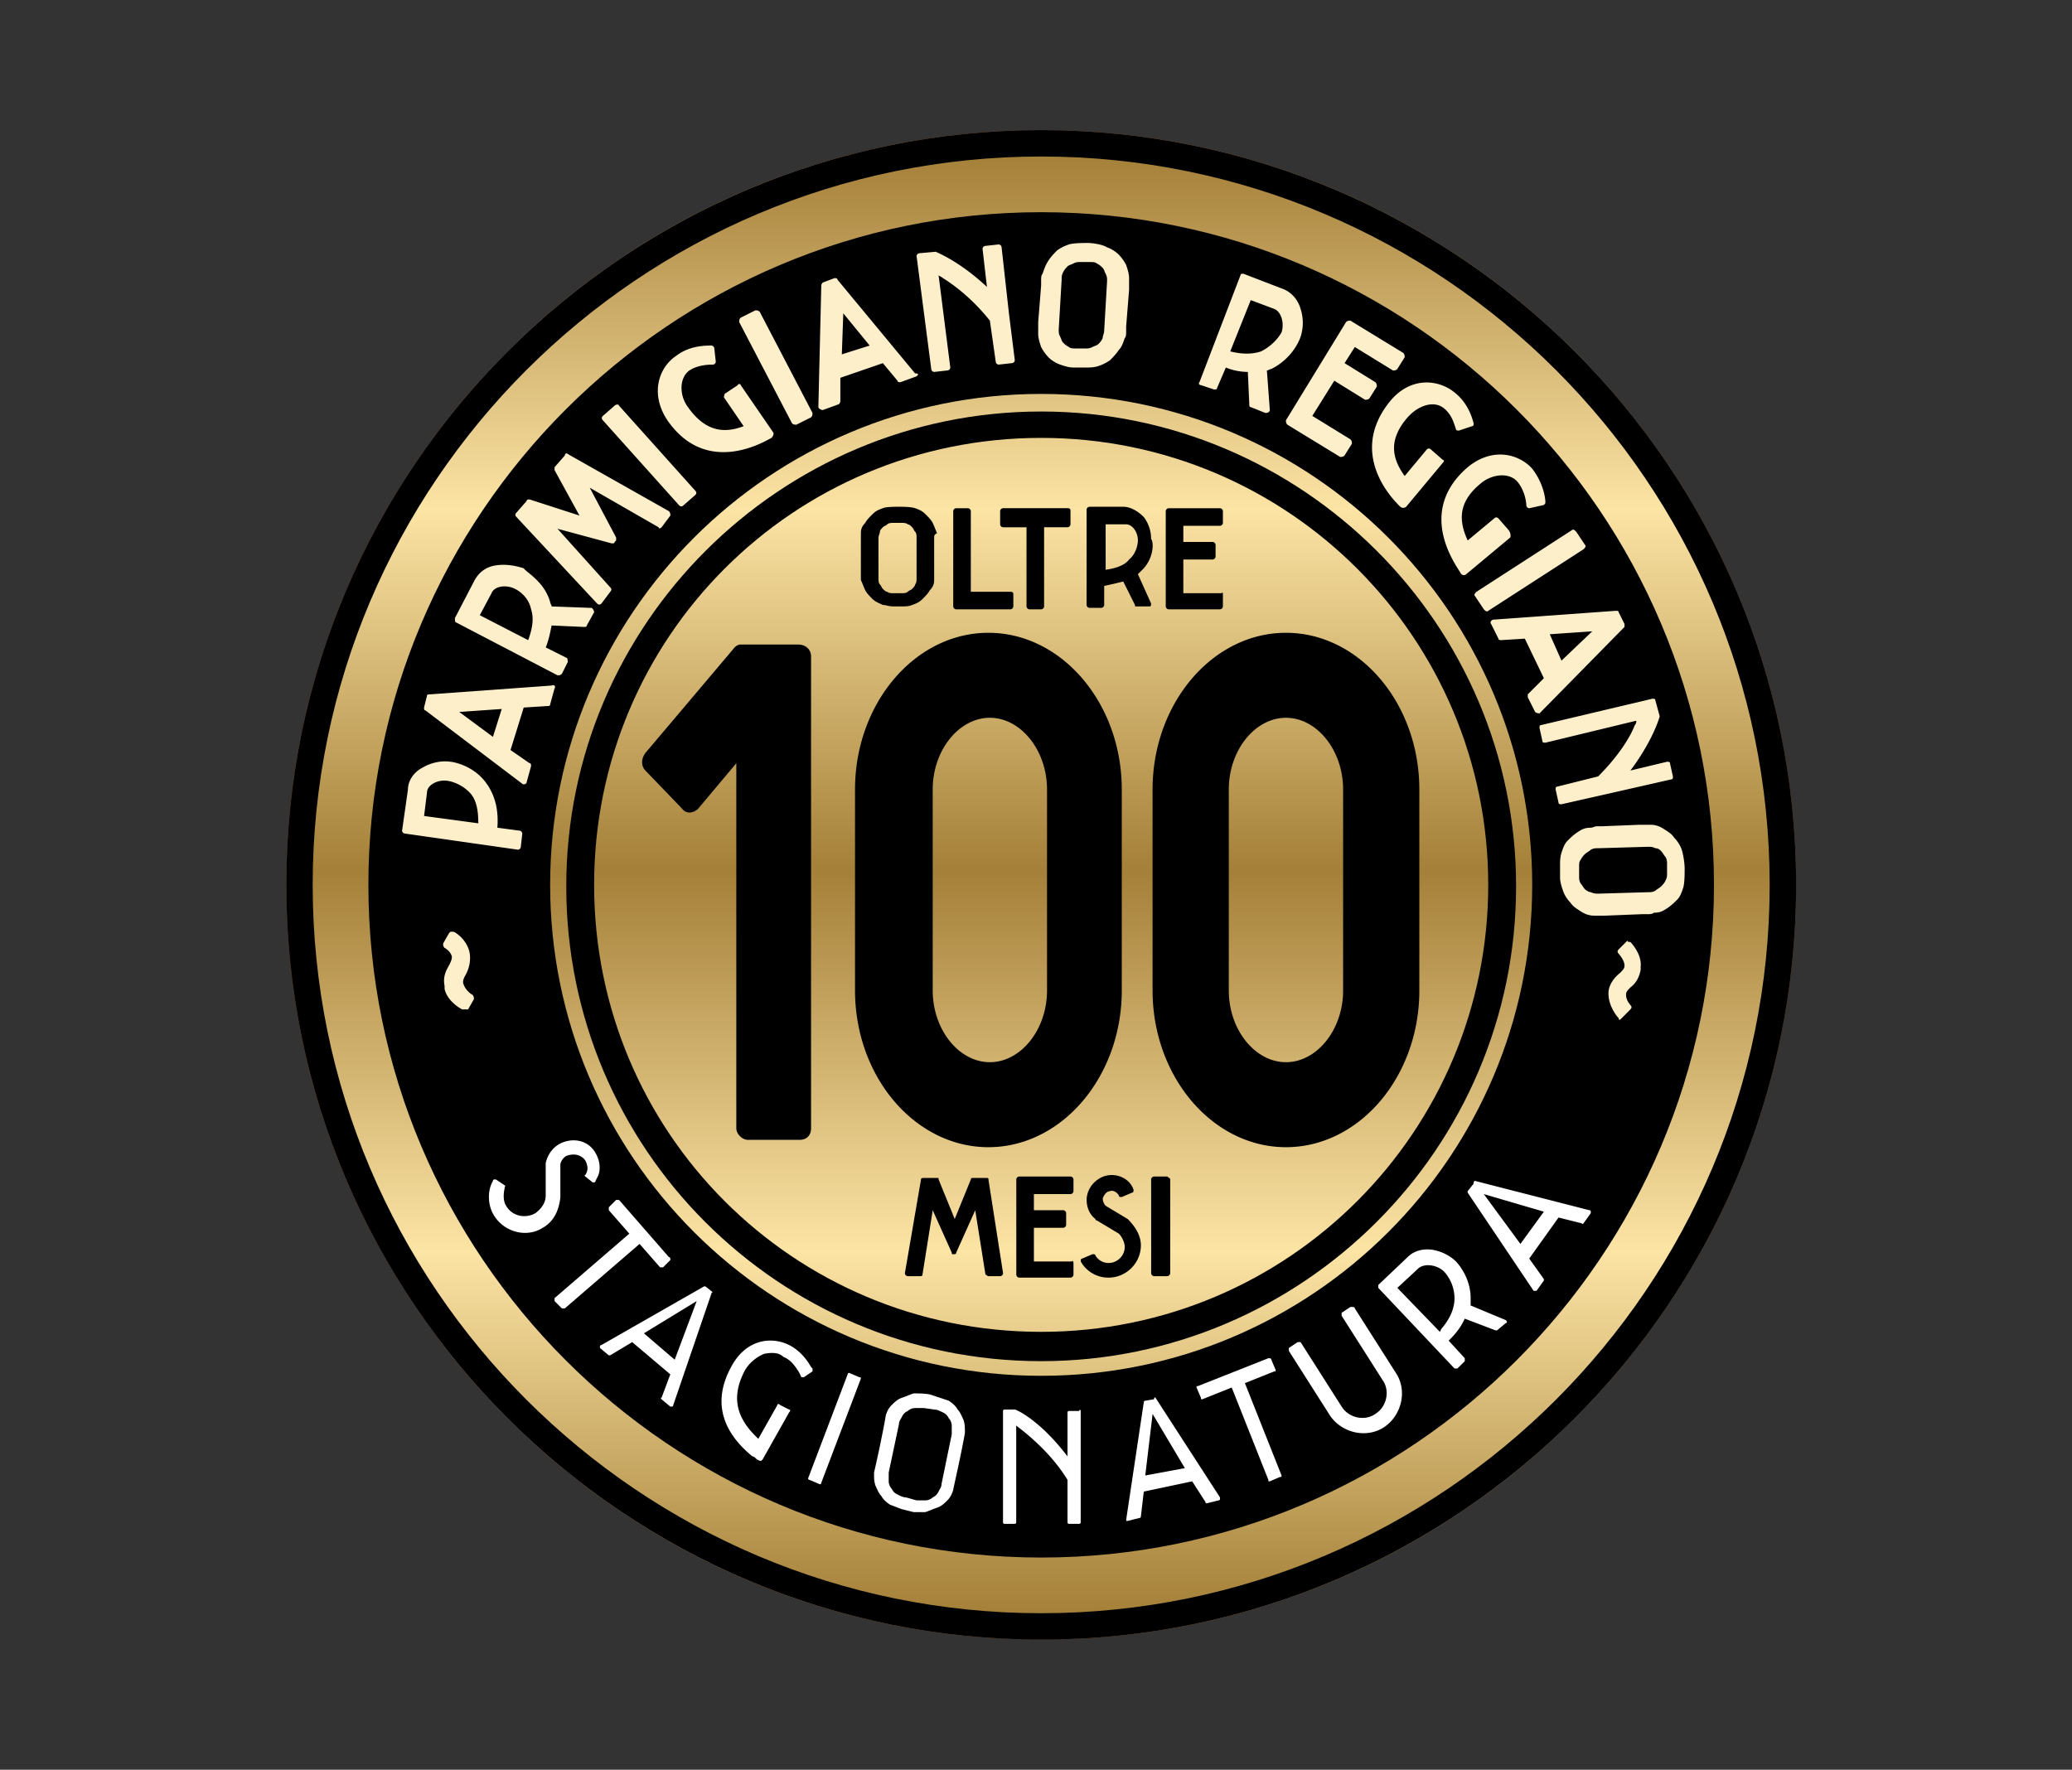
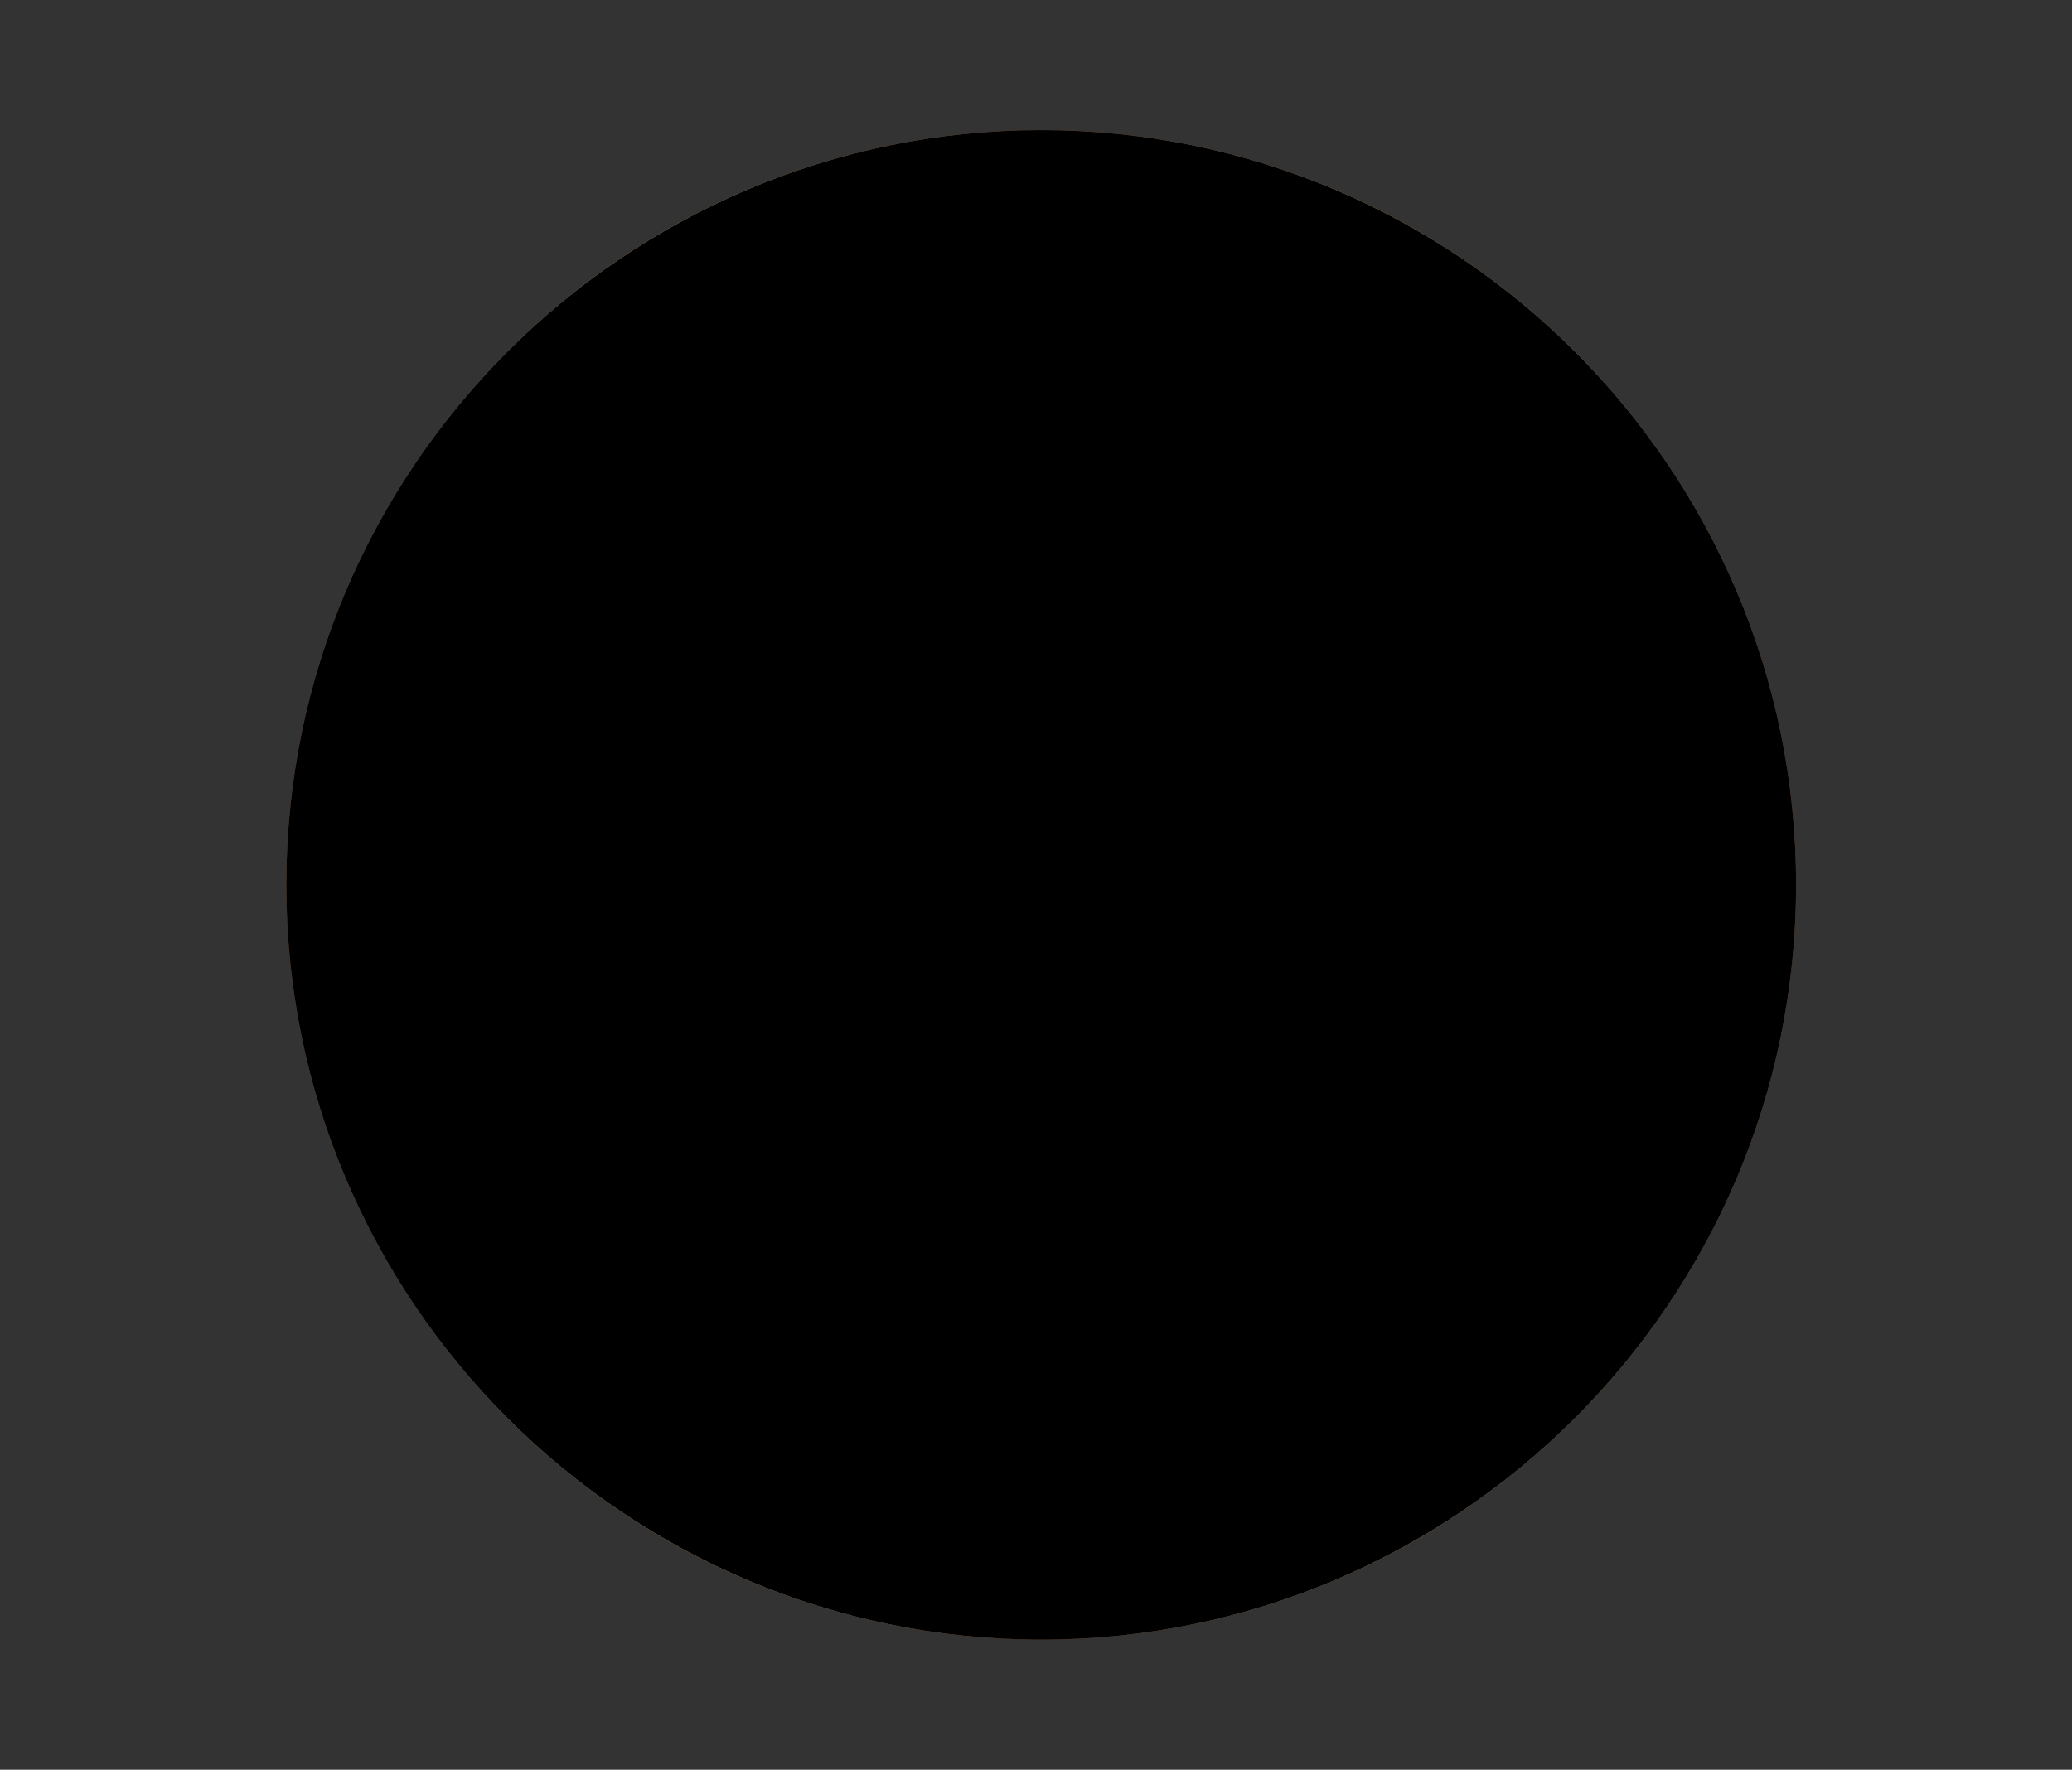
<svg xmlns="http://www.w3.org/2000/svg" width="199" height="170" fill="none">
  <rect width="100%" height="100%" fill="#333333" stroke="none" />
  <path fill="url(#a)" d="M100 157.5c-39.98 0-72.5-32.519-72.5-72.5 0-39.98 32.52-72.5 72.5-72.5 39.981 0 72.5 32.52 72.5 72.5 0 39.981-32.519 72.5-72.5 72.5Z" />
  <path fill="#000" d="M100 157.5c-39.98 0-72.5-32.519-72.5-72.5 0-39.98 32.52-72.5 72.5-72.5 39.981 0 72.5 32.52 72.5 72.5 0 39.981-32.519 72.5-72.5 72.5Z" />
-   <path fill="url(#b)" d="M99.997 154.966c-38.573 0-69.966-31.393-69.966-69.966 0-38.573 31.393-69.966 69.966-69.966 38.573 0 69.966 31.393 69.966 69.966 0 38.573-31.393 69.966-69.966 69.966Zm0-5.349c35.617 0 64.617-29 64.617-64.617 0-35.616-29-64.616-64.617-64.616-35.616 0-64.616 29-64.616 64.616 0 35.617 29 64.617 64.616 64.617Zm0-17.457c-26.043 0-47.16-21.116-47.16-47.16 0-26.044 21.117-47.16 47.16-47.16 26.044 0 47.16 21.116 47.16 47.16 0 26.044-21.116 47.16-47.16 47.16Zm0-92.63c-25.058 0-45.611 20.412-45.611 45.611 0 25.199 20.412 45.612 45.611 45.612 25.058 0 45.612-20.413 45.612-45.612s-20.554-45.612-45.612-45.612ZM142.934 85c0-23.65-19.145-42.937-42.937-42.937C76.206 42.063 57.06 61.21 57.06 85c0 23.791 19.146 42.937 42.937 42.937 23.792 0 42.937-19.286 42.937-42.937Z" />
-   <path fill="#FEEFCB" d="M40.588 73.737c.704-.422 1.69-.703 2.675-.563.14 0 2.111.282 3.378 1.971.845 1.126 1.267 2.534 1.127 4.364l2.111.282c.141 0 .282.14.282.281l-.14 1.267c0 .141-.142.282-.282.282l-10.84-1.549a.303.303 0 0 1-.282-.281l.563-3.942c0-.845.563-1.69 1.408-2.112Zm2.393 1.267c-.985-.14-1.97.423-1.97 1.127l-.282 2.252 5.209.704c0-1.126-.141-2.112-.704-2.816-.986-1.126-2.253-1.267-2.253-1.267Zm10.275-8.869-.423 1.549c0 .14-.14.14-.281.14l-2.253.141-1.267 4.083 1.83 1.267c.141 0 .141.14.141.282l-.422 1.548c0 .14-.282.282-.422.14l-9.292-7.038c-.14 0-.14-.14-.14-.282l.281-1.126c0-.14.14-.14.282-.14l11.684-.845c.282-.141.423.14.282.281Zm-5.913 4.646.845-2.675-4.083.282 3.238 2.393Zm5.495-12.951c0 .141.14.282.14.423l3.802.14c.14 0 .281.282.281.423l-.704 1.267c0 .14-.14.14-.281.14l-3.097-.14c-.141.704-.282 1.408-.563 2.112l1.97.985c.141 0 .141.282.141.422l-.563 1.127c-.14.14-.281.14-.422.14l-9.714-5.068c-.14 0-.14-.281-.14-.422l1.83-3.52c.422-.844 1.126-1.407 2.111-1.548.845-.14 1.83 0 2.675.282.282.422 1.97 1.267 2.534 3.237Zm-3.379-1.267c-.844-.422-1.97-.281-2.252.423l-1.126 2.111 4.645 2.394c.423-1.127.563-2.112.282-2.957-.282-1.407-1.549-1.97-1.549-1.97Zm5.07-12.951 9.713 5.49c.141.141.141.282.141.423l-.844 1.126c-.141.14-.282.14-.282 0l-6.616-3.801 2.534 4.786v.282l-.141.14c0 .141-.141.141-.282.141l-5.209-1.407 5.068 5.63c.141.142.141.282 0 .423l-.844 1.126c-.141.141-.282.141-.423 0l-7.742-8.306c-.141-.14-.141-.281 0-.422l.985-1.126c0-.14.14-.14.282-.14l4.786 1.548-2.393-4.364v-.282l.985-1.126c0-.141.141-.282.282-.141Zm4.922-4.645 7.32 8.165c.141.14.141.282 0 .422l-1.126.986c-.14.14-.281.14-.422 0l-7.32-8.165c-.141-.141-.141-.282 0-.423l1.126-.985c.14-.14.422-.14.422 0Zm11.689-1.972 3.096 4.505c.141.14 0 .422-.14.563-.563.282-6.195 3.801-9.996-1.69-1.689-2.533-.844-5.067.845-6.193 1.267-.986 2.816-.986 3.379-.986.14 0 .281.141.281.282l.141 1.267c0 .14-.14.281-.281.281-.282 0-1.408 0-2.253.563-.985.704-.985 2.394-.14 3.52 1.689 2.393 3.519 2.534 5.349 1.83l-1.83-2.675c-.14-.14 0-.281 0-.422l1.267-.845c0-.14.281-.14.281 0Zm1.827-7.04 5.068 9.714c0 .14 0 .281-.14.422l-1.409.704c-.14 0-.281 0-.422-.14l-5.068-9.714c0-.141 0-.282.14-.423l1.409-.704c.14 0 .281 0 .422.141ZM88.03 36.15l-1.549.564c-.14 0-.281 0-.281-.14l-1.408-1.69-4.083 1.408v2.252c0 .14-.14.282-.14.282l-1.549.563c-.14 0-.422-.141-.422-.282l.281-11.684c0-.141.141-.282.141-.282l1.126-.422c.141 0 .282 0 .282.14l7.46 9.01c.423 0 .282.141.142.282Zm-7.18-2.11 2.675-.846-2.534-3.097-.14 3.942Zm16.05-3.943.563 4.505c0 .14-.14.281-.281.281l-1.267.141a.303.303 0 0 1-.282-.281L95.07 30.8c-1.69-2.112-3.378-3.379-4.505-4.083-.14-.14-.281-.14-.422-.281l1.126 8.869c0 .14-.14.281-.281.281l-1.267.141a.303.303 0 0 1-.282-.282l-1.408-10.84c0-.14.141-.28.282-.28l1.548-.142c.986.423 2.816 1.408 4.928 3.379l-.423-3.66c0-.141.141-.282.282-.282l1.267-.14c.14 0 .281.14.281.281l.704 6.335Zm11.539-2.815v.563l-.281 3.52v.562c0 .141 0 .423-.141.563-.141.423-.282.845-.563 1.127-.282.422-.563.703-.845.985a4.216 4.216 0 0 1-1.126.563c-.423.14-.845.14-1.267.14h-1.126c-.423 0-.845-.14-1.267-.28a3.066 3.066 0 0 1-1.127-.705 4.284 4.284 0 0 1-.703-.985c-.141-.422-.282-.845-.282-1.267v-1.126l.282-3.52v-.563c0-.14 0-.422.14-.563.141-.422.282-.845.563-1.267.282-.422.563-.704.845-.985a4.216 4.216 0 0 1 1.126-.563c.423-.141 1.408-.141 1.83-.141.423 0 1.408.14 1.83.422.423.141.845.422 1.127.704a4.3 4.3 0 0 1 .704.985c.14.423.281.845.281 1.267v.564Zm-2.393 4.504.281-4.786c0-.282 0-.422-.14-.704-.141-.281-.141-.422-.282-.563-.141-.14-.281-.282-.563-.422-.141-.141-.422-.141-.704-.141h-.845c-.281 0-.422 0-.703.14-.282.142-.423.142-.564.282-.14.141-.281.282-.422.563-.141.282-.141.423-.141.704l-.281 4.787c0 .281 0 .422.141.703.14.282.14.423.281.564.141.14.282.281.563.422.141.14.423.14.704.14h.845c.281 0 .422 0 .704-.14.281-.14.422-.14.563-.282.141-.14.281-.281.422-.563 0-.281.141-.422.141-.704Zm16.051 3.659c-.141 0-.282.141-.422.141l.281 3.801c0 .14-.141.282-.422.282l-1.408-.563c-.141 0-.141-.141-.141-.282l-.14-3.097a5.65 5.65 0 0 1-2.112-.422l-.845 1.97c0 .141-.141.141-.281.141l-1.267-.422c-.141 0-.282-.14-.141-.282l3.942-10.276c0-.141.14-.141.281-.141l3.66 1.408c.845.281 1.549.985 1.831 1.97a4.35 4.35 0 0 1 0 2.675c-.141.423-.845 2.112-2.816 3.097Zm.985-3.519c.282-.845 0-1.97-.703-2.252l-2.253-.845-1.971 4.927c1.126.282 2.112.282 2.957 0 1.407-.704 1.97-1.83 1.97-1.83Zm6.757 10.7-.704 1.126c-.141.141-.282.141-.422.141l-5.068-3.097c-.141-.14-.141-.282-.141-.422l5.772-9.433c.141-.14.281-.14.422-.14l5.068 3.097c.141.14.141.281.141.422l-.704 1.126c-.141.141-.282.141-.422.141l-3.661-2.252-.985 1.548 2.956 1.83c.141.141.141.282.141.423l-.704 1.126c-.141.14-.281.14-.422.14l-2.956-1.83-2.112 3.38 3.66 2.252c.141.14.141.281.141.422Zm8.732 1.83-3.519 4.223a.43.43 0 0 1-.564 0c-.422-.422-5.208-4.927-.985-10.136 1.971-2.393 4.646-2.111 6.194-.844 1.267.985 1.689 2.393 1.83 2.956 0 .14 0 .282-.141.282l-1.267.422c-.14 0-.281 0-.281-.14-.141-.282-.282-1.268-1.126-1.972-.986-.844-2.534-.281-3.52.845-1.971 2.252-1.407 4.082-.281 5.631l2.111-2.534c.141-.14.282-.14.423 0l1.126.985c.141 0 .141.141 0 .282Zm6.473 7.18-4.223 3.52c-.141.14-.422.14-.563-.141-.282-.563-4.364-5.772.704-10.136 2.393-1.97 4.927-1.267 6.194.14.985 1.268 1.267 2.676 1.267 3.239 0 .14-.141.281-.282.281l-1.267.282c-.14 0-.281-.141-.281-.282 0-.281-.141-1.407-.845-2.252-.845-.986-2.534-.704-3.519.14-2.253 1.83-2.112 3.66-1.267 5.49l2.534-2.11c.14-.142.281-.142.422 0l.985 1.125c.282.423.141.704.141.704Zm7.041 1.126-9.15 5.913c-.141.14-.282 0-.423-.14l-.844-1.268c-.141-.14 0-.281.14-.422l9.151-5.913c.141-.14.281 0 .422.141l.845 1.267c.141.14 0 .282-.141.422Zm-4.65 15.625-.704-1.407v-.282l1.548-1.548-1.83-3.801-2.252.14c-.141 0-.282 0-.282-.14l-.704-1.408c-.14-.14 0-.422.282-.422l11.684-.845c.141 0 .282 0 .282.14l.563 1.127v.281l-8.165 8.306s-.281 0-.422-.14Zm2.534-4.927 2.956-2.815-4.082.281 1.126 2.534Zm4.366 12.81-4.364.986c-.141 0-.282 0-.282-.14l-.281-1.268c0-.14 0-.281.141-.281l3.941-.986c1.971-1.97 3.098-3.8 3.52-4.927.141-.14.141-.281.141-.422l-8.728 2.111c-.141 0-.282 0-.282-.14l-.282-1.267c0-.141 0-.282.141-.282l10.699-2.534c.141 0 .282 0 .282.14l.422 1.55c-.281.985-1.126 2.956-2.815 5.208l3.519-.844c.141 0 .282 0 .282.14l.281 1.267c0 .141 0 .282-.141.282l-6.194 1.408Zm3.944 11.546h-.564l-3.519.14h-1.126c-.422 0-.845-.14-1.267-.422-.422-.281-.704-.422-.986-.844a3.061 3.061 0 0 1-.703-1.126c-.141-.423-.282-.845-.282-1.267V83.17c0-.422 0-.844.141-1.267.141-.422.281-.844.563-1.126.281-.281.563-.563.985-.845.423-.281.704-.422 1.267-.422.141 0 .423-.14.563-.14h.564l3.519-.142h1.126c.422 0 .845.141 1.267.423.422.281.704.422.986.845.281.281.563.703.703 1.126.141.422.282 1.267.282 1.83 0 .422 0 1.408-.141 1.83-.141.422-.281.845-.563 1.126-.281.282-.563.563-.985.845-.423.281-.704.422-1.267.422-.141.14-.423.14-.563.14Zm-4.787-1.971 4.787-.14c.281 0 .422 0 .704-.141.14-.141.422-.282.563-.423.14-.14.281-.281.422-.563.141-.282.141-.422.141-.704v-.844c0-.282 0-.423-.141-.704-.141-.141-.282-.423-.422-.563-.141-.141-.282-.282-.563-.282-.282-.14-.423-.14-.704-.14l-4.787.14c-.281 0-.422 0-.704.14-.14.142-.422.282-.563.423a1.94 1.94 0 0 0-.422.563c-.141.14-.141.422-.141.704v.845c0 .281 0 .422.141.704.141.14.281.422.422.563.141.14.423.281.563.281.282.141.563.141.704.141ZM44.389 96.966s-1.408-.704-1.69-1.97v-.282c-.14-.704 0-1.267.423-1.971.14-.282.281-.563.281-.845-.14-.563-.704-.845-.704-.845-.14-.14-.14-.281-.14-.422l.563-.985.14-.141h.282c.14 0 1.267.704 1.549 1.97.14.705 0 1.55-.423 2.253-.14.282-.281.563-.14.845.14.422.563.845.844.985.14.141.14.282.14.423l-.562.985h-.563Z" />
-   <path fill="#fff" d="M52.13 117.941c-1.549.986-3.66.423-4.646-1.126-.563-.844-.704-2.111-.281-3.097l.14-.281s0-.141.141-.141h.14l.846.563s.14.141 0 .141v.14c-.141.564-.141 1.267.14 1.69.563.985 1.83 1.267 2.816.704.563-.423.985-.986.985-1.69v-3.097c.141-.704.563-1.408 1.267-1.83 1.267-.704 2.816-.422 3.52.845.422.704.563 1.689.14 2.393l-.14.282s0 .14-.141.14h-.14l-.705-.563s-.14-.141 0-.141c.282-.422.282-.844 0-1.407-.422-.563-1.126-.704-1.83-.423-.281.141-.563.563-.563.845v3.097c-.14 1.408-.704 2.393-1.69 2.956Zm12.253 3.097-.704.704h-.281l-1.971-2.252-7.18 6.194h-.281l-.704-.704v-.281l7.18-6.195-1.972-2.252v-.282l.704-.703h.282l4.786 5.49c.141 0 .141.141.141.281Zm3.937 3.239-3.66 10.699s0 .141-.14.141h-.142l-.844-.704s-.141-.141 0-.141l.844-2.252-3.66-3.097-2.112 1.267h-.14l-.845-.704v-.141s0-.141.14-.141l9.855-5.631h.141l.704.563c-.14 0-.14.141-.14.141Zm-3.52 6.335 2.112-5.631-5.068 3.097 2.957 2.534Zm8.592-.564a3.895 3.895 0 0 0-1.83 1.549c-1.267 2.393-.986 4.364.985 6.335l.282.281 1.83-3.238c0-.14.14-.14.281 0l.845.423c.141 0 .141.14 0 .281l-2.534 4.505-.14.141h-.141l-.282-.141c-.14-.141-.281-.282-.422-.282-3.097-2.534-3.801-5.49-1.971-8.728 1.408-2.534 3.8-2.815 5.49-1.971.845.423 1.549 1.127 2.112 2.112l.14.141v.281l-.844.564h-.14s-.142 0-.142-.141l-.14-.282c-.423-.704-.845-1.267-1.549-1.548-.422-.423-1.126-.423-1.83-.282Zm9.285 2.393-3.8 9.995c0 .141-.141.141-.141.141l-.986-.422c-.14 0-.14-.141-.14-.141l3.8-9.995c0-.141.141-.141.141-.141l.986.422c.14 0 .14 0 .14.141Zm8.87 10.7c-.14.422-.281.704-.563.985-.281.282-.563.563-.985.704-.423.141-.704.282-1.126.423h-1.127l-.563-.141-.563-.141c-.422-.141-.704-.282-1.126-.422-.422-.282-.704-.563-.845-.845-.281-.282-.422-.704-.563-.985-.14-.423-.14-.704-.14-1.267.562-2.394 1.126-5.35 1.126-5.491.14-.422.281-.704.563-.985.281-.282.563-.563.985-.704.422-.141.704-.282 1.126-.422.423 0 1.267 0 1.69.14l1.689.563c.422.282.704.564.845.845.281.282.422.704.563.986.14.422.14.703.14 1.267-.422 2.393-1.126 5.349-1.126 5.49Zm-.14-5.35v-.844c0-.282-.141-.563-.282-.704a1.098 1.098 0 0 0-.563-.563c-.282-.141-.563-.282-.845-.282l-.985-.141h-.845c-.281 0-.563.141-.704.282a1.098 1.098 0 0 0-.563.563c-.14.282-.282.422-.282.704l-.985 4.646v.844c0 .282.14.563.282.704.14.282.281.422.563.563.281.141.563.282.844.282l.986.281h.844c.282 0 .564-.14.704-.281.282-.141.423-.282.564-.563.14-.282.281-.423.281-.704l.985-4.787Zm12.386-2.253v10.699c0 .141-.141.141-.141.141h-.985c-.141 0-.141-.141-.141-.141v-4.082c-1.548-2.534-3.8-4.364-4.927-5.209v9.291c0 .141-.14.141-.14.141h-.986c-.141 0-.141-.141-.141-.141v-10.699c0-.141.14-.141.14-.141h.986c.141 0 2.393.986 5.068 4.505v-4.223c0-.141.141-.141.141-.141h.985c0-.141.141-.141.141 0Zm7.187-1.266 6.194 9.573v.141s0 .141-.141.141l-1.126.281s-.141 0-.141-.14l-1.267-1.971-4.646.985-.281 2.393s0 .141-.141.141l-1.126.282h-.141v-.141l1.689-11.262s0-.141.141-.141l.845-.141c0-.281.141-.141.141-.141Zm2.815 6.758-3.097-5.209-.704 5.913 3.801-.704Zm8.303-10.419.422.986c0 .141 0 .141-.141.141l-2.815 1.126 3.519 8.869c0 .141 0 .141-.141.141l-.985.422c-.141 0-.141 0-.141-.141l-3.519-8.869-2.816 1.126c-.141 0-.141 0-.141-.14l-.422-.986c0-.141 0-.141.141-.141l6.757-2.674c.141 0 .282 0 .282.14Zm8.022-4.926 3.942 6.194c1.126 1.689.563 4.082-1.126 5.209-1.69 1.126-4.083.563-5.209-1.127l-3.942-6.194v-.281l.845-.563h.281l3.942 6.194c.704 1.126 2.253 1.408 3.238.704 1.126-.704 1.408-2.253.704-3.238l-3.942-6.194v-.282l.845-.563c.281 0 .422 0 .422.141Zm14.503 1.126c.14.141.14.281 0 .281l-.845.704h-.141l-2.956-1.126-.141.282c-.281.563-.704 1.126-1.267 1.689l-.141.141 1.549 1.689v.281l-.704.704h-.282l-7.32-7.742v-.282l2.816-2.675c.563-.563 1.407-.844 2.393-.704.844.141 1.689.564 2.252 1.127 0 0 1.408 1.407 1.408 3.519v.704l3.379 1.408Zm-8.447-4.927-1.971 1.83 4.083 4.223.14-.282c.845-.985 1.267-1.97 1.267-2.956a3.84 3.84 0 0 0-.985-2.534c-.704-.704-1.971-.845-2.534-.281Zm5.485-8.447 10.981 2.815s.14 0 .14.141v.141l-.704.985s-.14.141-.14 0l-2.253-.563-2.815 3.942 1.407 1.971v.14l-.703.986h-.282l-6.335-9.432v-.141l.563-.704c0-.281.141-.281.141-.281Zm6.616 2.956-5.771-1.689 3.519 4.786 2.252-3.097Z" />
-   <path fill="#FEEFCB" d="M156.588 90.49s1.126 1.126.986 2.393v.281c-.141.704-.423 1.267-.986 1.69-.281.281-.422.422-.422.703 0 .564.422.986.422.986.141.14.141.281 0 .422l-.844.845-.141.14c-.141 0-.141 0-.141-.14-.141-.141-.985-1.126-.985-2.393 0-.704.422-1.408 1.126-1.971.281-.282.422-.423.422-.704 0-.422-.422-.986-.563-1.126-.141-.141-.141-.282 0-.423l.845-.844c0 .14.14.14.281.14Z" />
-   <path fill="#000" d="M77.896 63.038v45.33c0 .704-.422 1.127-1.126 1.127h-4.927c-.563 0-1.126-.563-1.126-1.127V73.315l-3.66 4.364c-.423.422-1.127.563-1.549 0l-3.52-3.66c-.422-.422-.422-1.126 0-1.69l8.447-9.995s.282-.422.704-.422h5.49c.845 0 1.267.563 1.267 1.126Zm29.843 12.812v19.286c0 8.305-5.772 15.063-12.811 15.063s-12.81-6.758-12.81-15.063V75.849c0-8.306 5.771-15.063 12.81-15.063 7.039 0 12.811 6.757 12.811 15.063Zm-7.18 19.286V75.849c0-3.8-2.534-6.898-5.49-6.898-2.957 0-5.49 3.097-5.49 6.898v19.287c0 3.8 2.533 6.898 5.49 6.898 2.956 0 5.49-3.097 5.49-6.898Zm35.758-19.286v19.286c0 8.305-5.772 15.063-12.811 15.063s-12.811-6.758-12.811-15.063V75.849c0-8.306 5.772-15.063 12.811-15.063s12.811 6.757 12.811 15.063Zm-7.321 19.286V75.849c0-3.8-2.534-6.898-5.49-6.898-2.956 0-5.49 3.097-5.49 6.898v19.287c0 3.8 2.534 6.898 5.49 6.898 2.956 0 5.49-3.097 5.49-6.898ZM89.719 51.635v4.082c0 .423-.141.704-.423.986-.14.281-.422.563-.704.845-.281.281-.563.422-.985.563-.282.14-.704.14-.986.14h-.844c-.422 0-.704-.14-.986-.14-.281-.141-.704-.282-.985-.563-.282-.282-.563-.564-.704-.845-.14-.282-.282-.704-.422-.986v-4.504c0-.423.14-.704.422-.986.14-.281.422-.563.704-.844.281-.282.563-.423.985-.564.282-.14 1.127-.14 1.549-.14.422 0 1.126 0 1.548.14.423.141.704.282.986.564.281.281.563.563.704.844.14.282.281.704.422.986-.281.14-.281.281-.281.422Zm-1.69 3.942v-3.942c0-.14 0-.422-.14-.563-.141-.14-.141-.282-.282-.422-.14-.141-.282-.282-.422-.282-.141-.14-.423-.14-.564-.14h-.844c-.141 0-.423 0-.563.14-.141.14-.282.14-.423.282-.14.14-.281.281-.281.422 0 .14-.141.422-.141.563v3.942c0 .14 0 .422.14.563.141.14.142.281.282.422.141.141.282.282.423.282.14.14.422.14.563.14h.844c.141 0 .423 0 .564-.14.14-.141.281-.141.422-.282.14-.14.281-.281.281-.422.141-.14.141-.422.141-.563Zm9.294 1.548v1.126a.303.303 0 0 1-.282.282h-5.209a.303.303 0 0 1-.281-.282v-9.15c0-.14.14-.282.281-.282h1.127c.14 0 .281.141.281.282v7.743h3.801c.282 0 .282.14.282.281Zm5.489-8.025v1.268c0 .14-.141.281-.282.281h-2.252v7.602a.303.303 0 0 1-.282.282H98.87a.303.303 0 0 1-.281-.282V50.65h-2.253a.303.303 0 0 1-.281-.281V49.1c0-.14.14-.282.281-.282h6.194c.282 0 .282.141.282.282Zm6.756 5.773-.281.281 1.267 2.816c0 .14 0 .282-.141.282h-1.267c-.141 0-.141 0-.141-.141l-1.126-2.253c-.563.141-1.126.282-1.83.423v1.83c0 .14-.141.281-.282.281h-1.126a.303.303 0 0 1-.282-.281v-9.15c0-.142.141-.282.282-.282h3.238c.704 0 1.408.422 1.971.985a3.46 3.46 0 0 1 .704 2.112c.281.281.281 1.97-.986 3.097Zm-.281-2.956c0-.845-.564-1.549-1.127-1.549h-1.971v4.364c.986-.14 1.831-.422 2.253-.985.845-.704.845-1.83.845-1.83Zm8.164 5.208v1.126c0 .141-.141.282-.281.282h-4.927a.302.302 0 0 1-.282-.282v-9.15c0-.14.141-.282.282-.282h4.927c.14 0 .281.141.281.282v1.126c0 .14-.141.282-.281.282h-3.52v1.548h2.816c.141 0 .281.141.281.282v1.126c0 .14-.14.281-.281.281h-2.816v3.238h3.66c.141-.14.141 0 .141.141ZM94.93 113.297l1.408 9.01c0 .141-.14.281-.281.281H94.93c-.14 0-.14-.141-.281-.141l-.986-6.194-1.83 4.083c0 .141-.14.141-.14.141h-.141c-.14 0-.14 0-.14-.141l-1.831-4.083-.985 6.194c0 .141-.141.141-.282.141h-1.126c-.141 0-.282-.14-.282-.281l1.549-9.01c0-.141.14-.141.281-.141h1.267c.141 0 .141 0 .141.141l1.549 3.801 1.548-3.801c0-.141.141-.141.141-.141h1.267c.281 0 .281 0 .281.141Zm8.17 8.023v1.127c0 .14-.141.281-.282.281h-4.927c-.14 0-.282-.141-.282-.281v-9.151c0-.141.141-.281.282-.281h4.927c.141 0 .282.14.282.281v1.126a.303.303 0 0 1-.282.282h-3.52v1.549h2.816c.141 0 .282.14.282.281v1.126a.303.303 0 0 1-.282.282h-2.815v3.238h3.66c0-.141.141 0 .141.14Zm6.473-1.689c0 1.69-1.408 3.097-3.097 3.097a3.018 3.018 0 0 1-2.675-1.548c0-.141 0-.282.141-.282l.985-.422c.141 0 .282 0 .282.141.281.422.703.704 1.267.704.844 0 1.548-.704 1.548-1.549 0-.422-.281-.985-.563-1.267l-2.112-1.267s-.14 0-.14-.141c-.564-.422-.845-1.126-.845-1.83 0-1.267 1.126-2.393 2.393-2.393.986 0 1.83.563 2.112 1.408 0 .141 0 .281-.141.281l-.985.423c-.141 0-.282 0-.282-.141-.141-.282-.563-.563-.845-.422-.281 0-.563.281-.704.703 0 .282.141.564.282.704l2.112 1.267c.704.704 1.267 1.549 1.267 2.534Zm2.816-6.335v9.01c0 .141-.141.281-.282.281h-1.267a.301.301 0 0 1-.281-.281v-9.01c0-.141.14-.281.281-.281h1.267c.141.14.282.14.282.281Z" />
  <defs>
    <linearGradient id="a" x1="27.44" x2="172.521" y1="85.024" y2="85.024" gradientUnits="userSpaceOnUse">
      <stop stop-color="#905634" />
      <stop offset=".25" stop-color="#F2BE80" />
      <stop offset=".5" stop-color="#905634" />
      <stop offset=".753" stop-color="#F2BE80" />
      <stop offset="1" stop-color="#905634" />
    </linearGradient>
    <linearGradient id="b" x1="99.978" x2="99.978" y1="155.029" y2="15.018" gradientUnits="userSpaceOnUse">
      <stop stop-color="#A58039" />
      <stop offset=".006" stop-color="#A6823A" />
      <stop offset=".249" stop-color="#FCE4A5" />
      <stop offset=".509" stop-color="#A58039" />
      <stop offset=".516" stop-color="#A6823A" />
      <stop offset=".758" stop-color="#FCE4A5" />
      <stop offset="1" stop-color="#A58039" />
    </linearGradient>
  </defs>
</svg>